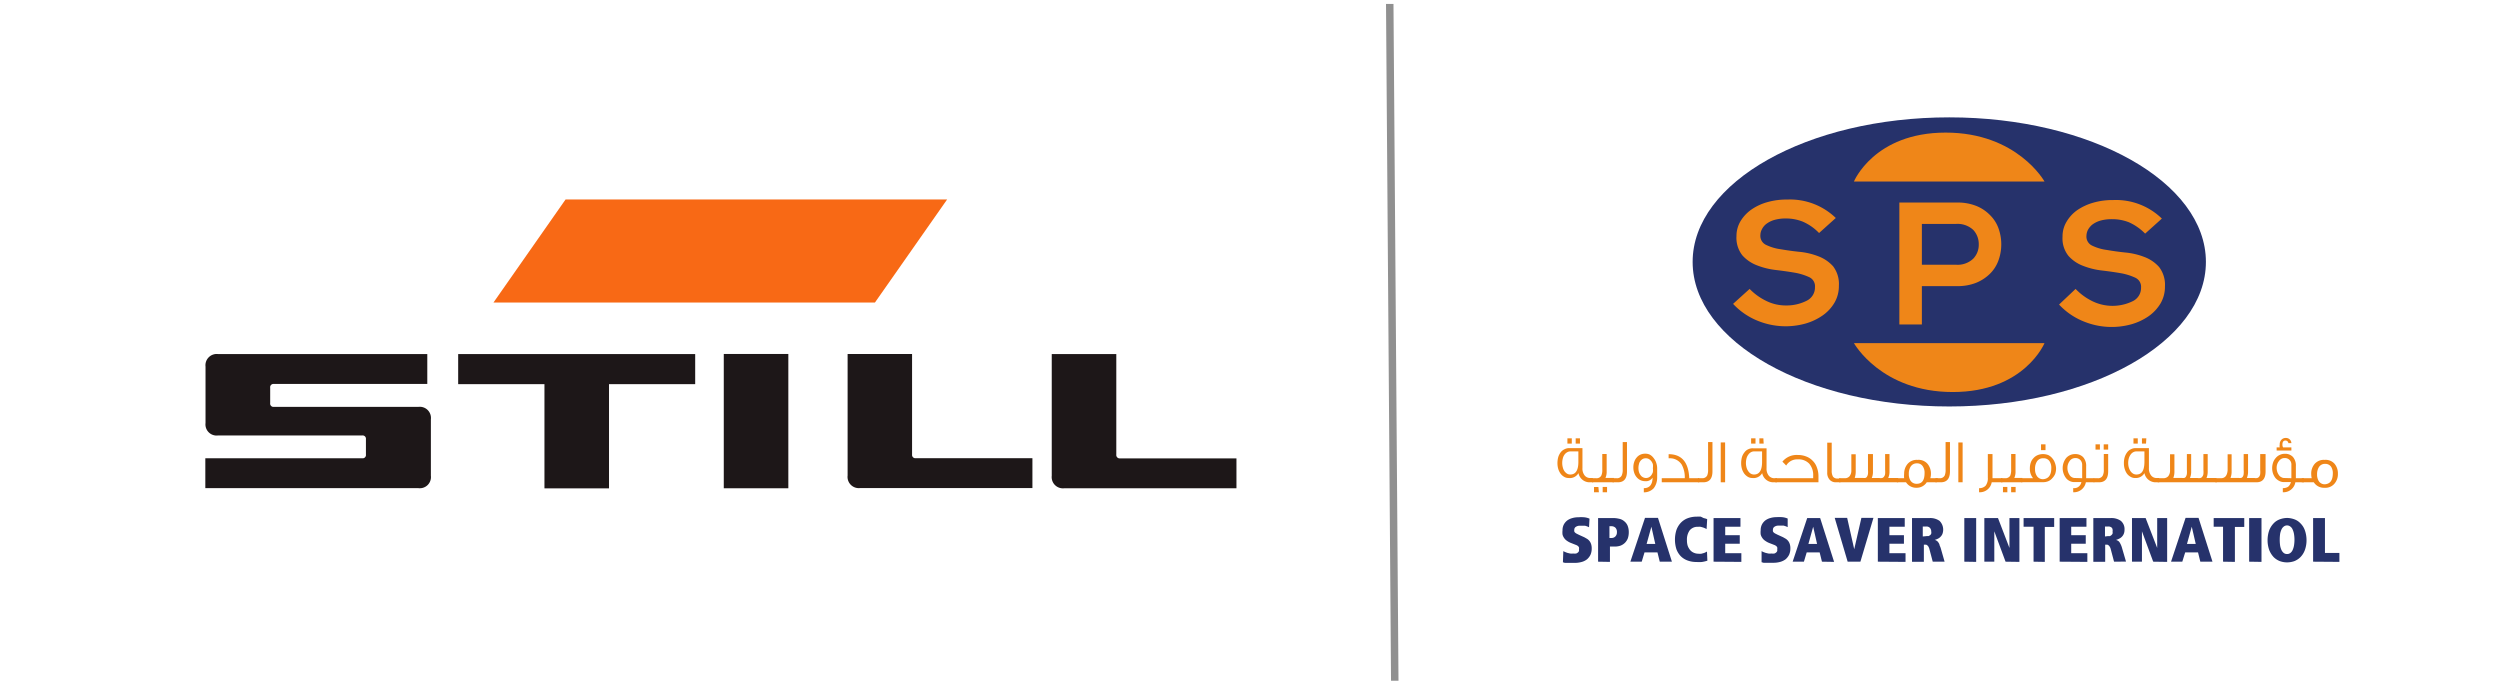
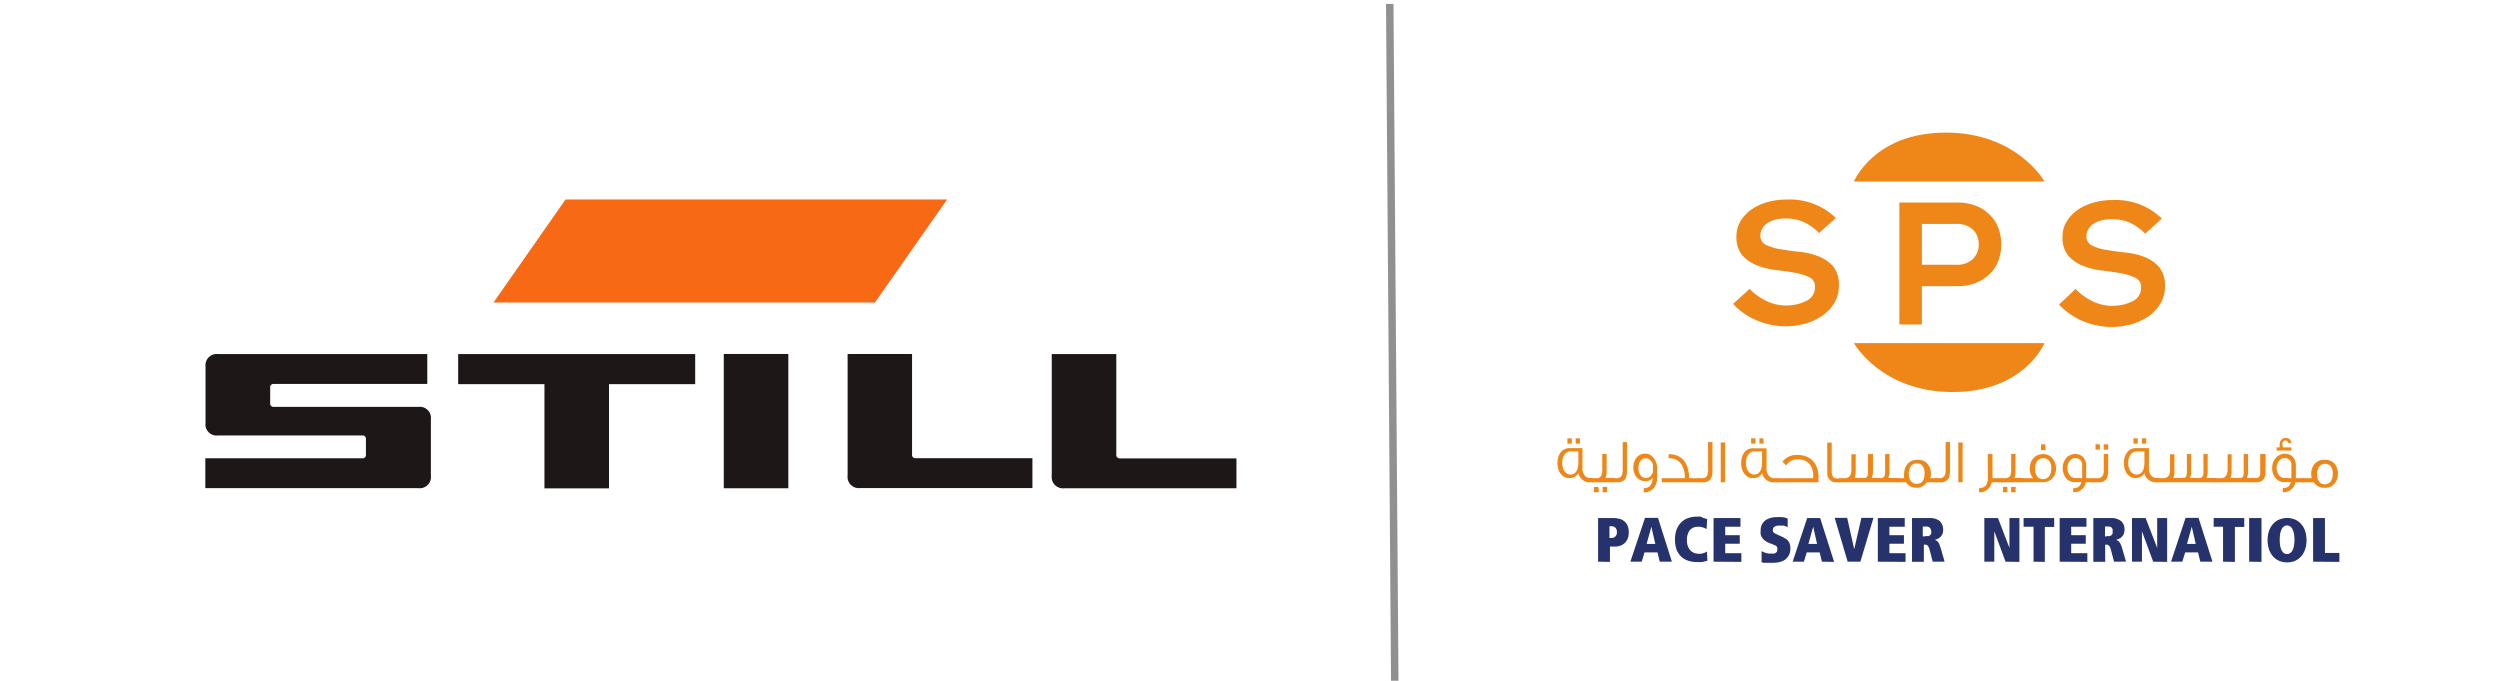
<svg xmlns="http://www.w3.org/2000/svg" id="final" viewBox="0 0 250.94 68.33">
  <defs>
    <style>.cls-1{fill:#1d1718;}.cls-2{fill:#f86915;}.cls-3{fill:none;stroke:#909090;stroke-linecap:square;stroke-linejoin:round;stroke-width:0.75px;}.cls-4{fill:#26326b;}.cls-5{fill:#ef8618;}</style>
  </defs>
  <g id="STILL">
    <polygon class="cls-1" points="45.99 35.54 69.78 35.54 69.78 38.56 61.13 38.56 61.13 49.02 54.65 49.02 54.65 38.56 45.99 38.56 45.99 35.54" />
    <path class="cls-1" d="M85.08,35.53h6.47V45.62a.33.33,0,0,0,.38.37h11.7v3H86.33a1.13,1.13,0,0,1-1.25-1.26Z" />
    <rect class="cls-1" x="72.65" y="35.53" width="6.48" height="13.48" />
    <path class="cls-1" d="M20.63,36.8a1.13,1.13,0,0,1,1.26-1.26h21v3H27.49a.33.33,0,0,0-.37.38v1.54a.33.33,0,0,0,.37.38H42a1.12,1.12,0,0,1,1.25,1.25v5.66A1.12,1.12,0,0,1,42,49H20.61V46H36.36a.33.33,0,0,0,.37-.38V44.08a.33.33,0,0,0-.37-.37H21.89a1.12,1.12,0,0,1-1.26-1.25Z" />
    <path class="cls-1" d="M105.57,35.54h6.48V45.63a.34.34,0,0,0,.38.38h11.68v3H106.83a1.13,1.13,0,0,1-1.26-1.25Z" />
    <polygon class="cls-2" points="56.77 20.02 95.07 20.02 87.82 30.37 49.53 30.37 56.77 20.02" />
  </g>
  <line class="cls-3" x1="139.5" y1="0.77" x2="140" y2="68.27" />
-   <ellipse class="cls-4" cx="195.66" cy="26.29" rx="25.76" ry="14.51" />
  <path class="cls-5" d="M186.09,18.22h19.13s-2.73-4.91-9.92-4.91S186.09,18.22,186.09,18.22Z" />
  <path class="cls-5" d="M205.22,34.44H186.09s2.73,4.91,9.92,4.91S205.22,34.44,205.22,34.44Z" />
  <path class="cls-5" d="M175.62,29a5.9,5.9,0,0,0,1.64,1.19,4.38,4.38,0,0,0,2,.47,4.46,4.46,0,0,0,2.12-.49,1.48,1.48,0,0,0,.8-1.35,1,1,0,0,0-.58-1,5.87,5.87,0,0,0-1.46-.45c-.59-.1-1.22-.19-1.9-.27a7.48,7.48,0,0,1-1.89-.47,3.77,3.77,0,0,1-1.46-1,2.86,2.86,0,0,1-.59-1.93,2.92,2.92,0,0,1,.4-1.49,3.9,3.9,0,0,1,1.09-1.17,5.32,5.32,0,0,1,1.61-.75,7,7,0,0,1,2-.26,6.61,6.61,0,0,1,4.87,1.85l-1.68,1.51a5.06,5.06,0,0,0-1.63-1.14,4.5,4.5,0,0,0-1.69-.32,4.08,4.08,0,0,0-1.18.15,2.49,2.49,0,0,0-.8.4,1.57,1.57,0,0,0-.44.54,1.28,1.28,0,0,0-.15.57,1,1,0,0,0,.59,1,4.85,4.85,0,0,0,1.46.43c.58.1,1.21.19,1.89.26a7.07,7.07,0,0,1,1.89.45,3.77,3.77,0,0,1,1.47,1,2.93,2.93,0,0,1,.58,1.95,3.31,3.31,0,0,1-.44,1.7,4.09,4.09,0,0,1-1.2,1.29,5.81,5.81,0,0,1-1.72.81,7.41,7.41,0,0,1-4.71-.25,6.85,6.85,0,0,1-2.55-1.73Z" />
  <path class="cls-5" d="M190.65,20.33h5.82a5,5,0,0,1,1.85.32,4,4,0,0,1,1.38.89,3.6,3.6,0,0,1,.88,1.32,4.77,4.77,0,0,1,0,3.33,3.56,3.56,0,0,1-.88,1.33,4.24,4.24,0,0,1-1.38.88,5,5,0,0,1-1.85.32h-3.56v3.85h-2.26Zm2.26,6.24h3.39a2.27,2.27,0,0,0,1.77-.61,2,2,0,0,0,.55-1.43,2.08,2.08,0,0,0-.55-1.45,2.31,2.31,0,0,0-1.77-.6h-3.39Z" />
  <path class="cls-5" d="M208.34,29A5.9,5.9,0,0,0,210,30.22a4.62,4.62,0,0,0,4.1,0,1.47,1.47,0,0,0,.81-1.35,1,1,0,0,0-.59-1,5.87,5.87,0,0,0-1.46-.45q-.87-.15-1.89-.27a7.48,7.48,0,0,1-1.89-.47,3.7,3.7,0,0,1-1.46-1,2.8,2.8,0,0,1-.59-1.93,2.82,2.82,0,0,1,.4-1.49,3.74,3.74,0,0,1,1.08-1.17,5.5,5.5,0,0,1,1.62-.75,7,7,0,0,1,2-.26A6.61,6.61,0,0,1,217,21.94l-1.68,1.51a5.28,5.28,0,0,0-1.63-1.14A4.54,4.54,0,0,0,212,22a4.15,4.15,0,0,0-1.19.15,2.6,2.6,0,0,0-.8.4,1.84,1.84,0,0,0-.44.54,1.4,1.4,0,0,0-.14.57,1,1,0,0,0,.58,1,4.84,4.84,0,0,0,1.47.43c.58.1,1.21.19,1.89.26a7.07,7.07,0,0,1,1.89.45,3.73,3.73,0,0,1,1.46,1,2.93,2.93,0,0,1,.59,1.95,3.31,3.31,0,0,1-.44,1.7,4.21,4.21,0,0,1-1.2,1.29,5.87,5.87,0,0,1-1.73.81,7.38,7.38,0,0,1-4.7-.25,6.88,6.88,0,0,1-2.56-1.73Z" />
  <path class="cls-5" d="M159.92,48.41h-.29a1.14,1.14,0,0,1-1.19-.92,1,1,0,0,1-1,.49.86.86,0,0,1-.44-.12,1.15,1.15,0,0,1-.35-.31,1.66,1.66,0,0,1-.24-.48,2.14,2.14,0,0,1-.08-.58,2.37,2.37,0,0,1,.08-.61,1.6,1.6,0,0,1,.24-.47,1,1,0,0,1,.38-.31,1,1,0,0,1,.49-.12h1.32v2a1.11,1.11,0,0,0,.21.73.7.7,0,0,0,.59.27h.24Zm-1.49-2v-1.1h-.79a.64.64,0,0,0-.34.09.8.8,0,0,0-.27.25,1,1,0,0,0-.16.36,1.7,1.7,0,0,0-.06.46,1.68,1.68,0,0,0,.06.45,1.12,1.12,0,0,0,.16.37,1,1,0,0,0,.26.25.63.63,0,0,0,.33.09C158.15,47.63,158.42,47.22,158.43,46.41Zm-.66-1.88h-.44V44h.44Zm.82,0h-.43V44h.43Z" />
  <path class="cls-5" d="M162,48.41H159.8V48h.4a.53.53,0,0,0,.53-.26,1.29,1.29,0,0,0,.1-.61V45.57h.44v1.74a1.5,1.5,0,0,1-.12.66H162Zm-1.51,1H160v-.53h.44Zm.82,0h-.44v-.53h.44Z" />
  <path class="cls-5" d="M163.31,44.37v2.94c0,.73-.3,1.1-.91,1.1h-.55V48h.4a.52.52,0,0,0,.53-.27,1.35,1.35,0,0,0,.1-.6V44.37Z" />
  <path class="cls-5" d="M166.34,47v.93A1.74,1.74,0,0,1,166,49a1.34,1.34,0,0,1-1,.42V49c.57,0,.87-.35.88-1.06a.78.78,0,0,1-.74.36,1.09,1.09,0,0,1-.85-.39,1.26,1.26,0,0,1-.25-.44,1.64,1.64,0,0,1-.09-.56,1.63,1.63,0,0,1,.09-.55,1.2,1.2,0,0,1,.24-.43,1,1,0,0,1,.37-.29,1.13,1.13,0,0,1,.49-.1,1,1,0,0,1,.47.1A1.2,1.2,0,0,1,166,46a1.43,1.43,0,0,1,.24.44A1.69,1.69,0,0,1,166.34,47Zm-.43,0a1.75,1.75,0,0,0,0-.4,1,1,0,0,0-.16-.31.88.88,0,0,0-.25-.22.62.62,0,0,0-.31-.07.6.6,0,0,0-.3.07.78.78,0,0,0-.38.52,1.55,1.55,0,0,0,0,.78,1,1,0,0,0,.16.32.61.61,0,0,0,.24.21.64.64,0,0,0,.62,0,.76.76,0,0,0,.23-.21,1.2,1.2,0,0,0,.15-.3A1.6,1.6,0,0,0,165.91,47Z" />
  <path class="cls-5" d="M170.56,48.41H166.8V48h2.31a2.62,2.62,0,0,0-.3-1.35,1.39,1.39,0,0,0-1.16-.65h-.16v-.41c1.31,0,2,.8,2.07,2.41h1Z" />
  <path class="cls-5" d="M171.89,44.37v2.94c0,.73-.31,1.1-.92,1.1h-.54V48h.4a.54.54,0,0,0,.53-.27,1.38,1.38,0,0,0,.09-.6V44.37Z" />
  <path class="cls-5" d="M173.16,48.41h-.44v-4h.44Z" />
  <path class="cls-5" d="M178.36,48.41h-.29a1.14,1.14,0,0,1-1.19-.92,1,1,0,0,1-1,.49.86.86,0,0,1-.44-.12,1.28,1.28,0,0,1-.35-.31,1.66,1.66,0,0,1-.24-.48,2.14,2.14,0,0,1-.08-.58,2.37,2.37,0,0,1,.08-.61,1.41,1.41,0,0,1,.25-.47.92.92,0,0,1,.37-.31A1,1,0,0,1,176,45h1.32v2a1.11,1.11,0,0,0,.21.73.71.71,0,0,0,.59.27h.24Zm-1.49-2v-1.1h-.79a.64.64,0,0,0-.34.09.77.77,0,0,0-.26.25,1,1,0,0,0-.17.36,1.7,1.7,0,0,0-.06.46,1.68,1.68,0,0,0,.06.45,1.14,1.14,0,0,0,.17.37.85.85,0,0,0,.25.25.64.64,0,0,0,.34.09C176.59,47.63,176.86,47.22,176.87,46.41Zm-.66-1.88h-.44V44h.44Zm.82,0h-.43V44H177Z" />
  <path class="cls-5" d="M182.53,47.78v.63H178.2V48H182s0-.09,0-.12v-.11a1.74,1.74,0,0,0-.4-1.23,1.46,1.46,0,0,0-1.14-.43,1.28,1.28,0,0,0-1.17.62l-.14-.15-.24-.24a1.84,1.84,0,0,1,1.55-.67,2.24,2.24,0,0,1,.84.15,1.72,1.72,0,0,1,.65.43,1.7,1.7,0,0,1,.42.67A2.42,2.42,0,0,1,182.53,47.78Z" />
  <path class="cls-5" d="M184.74,48.41h-.49a.81.81,0,0,1-.57-.23,1,1,0,0,1-.27-.75v-3h.45v2.78a1.21,1.21,0,0,0,.12.62.5.5,0,0,0,.36.2h.4Z" />
  <path class="cls-5" d="M190.53,48.41H184.6V48h.58a.59.59,0,0,0,.47-.2.9.9,0,0,0,.18-.6v-1.6h.44v1.73a2,2,0,0,1-.1.64v0H187a.62.62,0,0,0,.25,0,.27.27,0,0,0,.16-.14.71.71,0,0,0,.09-.26,2.29,2.29,0,0,0,0-.41V45.58H188v1.73a1.58,1.58,0,0,1-.12.67h.75a.84.84,0,0,0,.29,0,.33.33,0,0,0,.19-.14.57.57,0,0,0,.11-.26,2.29,2.29,0,0,0,0-.41V45.58h.44v1.73a1.48,1.48,0,0,1-.13.67h1Z" />
  <path class="cls-5" d="M194.4,48.41h-1a1.19,1.19,0,0,1-1,.55,1.21,1.21,0,0,1-1.08-.55h-.92V48h.73a2.2,2.2,0,0,1,0-.44,1.51,1.51,0,0,1,.35-1,1.22,1.22,0,0,1,1-.4,1.19,1.19,0,0,1,1,.4,1.52,1.52,0,0,1,.34,1,1.61,1.61,0,0,1-.06.44h.76Zm-1.22-.92a1.13,1.13,0,0,0-.17-.67.65.65,0,0,0-.59-.31.71.71,0,0,0-.64.33,1.32,1.32,0,0,0-.18.73,1.18,1.18,0,0,0,.18.69.71.71,0,0,0,.62.3C192.92,48.56,193.18,48.21,193.18,47.49Z" />
  <path class="cls-5" d="M195.73,44.37v2.94c0,.73-.31,1.1-.92,1.1h-.54V48h.4a.53.53,0,0,0,.53-.27,1.38,1.38,0,0,0,.09-.6V44.37Z" />
  <path class="cls-5" d="M197,48.41h-.43v-4H197Z" />
  <path class="cls-5" d="M201,48.41h-1.08a1.21,1.21,0,0,1-1.27,1V49a.87.87,0,0,0,.66-.25,1.21,1.21,0,0,0,.22-.81V45.58H200V48h1Z" />
  <path class="cls-5" d="M203,48.41h-2.15V48h.4a.55.55,0,0,0,.53-.26,1.47,1.47,0,0,0,.09-.61V45.57h.44v1.74a1.5,1.5,0,0,1-.12.66H203Zm-1.51,1h-.44v-.53h.44Zm.83,0h-.45v-.53h.45Z" />
  <path class="cls-5" d="M206.38,47a1.7,1.7,0,0,1-.09.57A1.46,1.46,0,0,1,206,48a1.08,1.08,0,0,1-.4.3,1.33,1.33,0,0,1-.54.1h-2.21V48h1.22a1.5,1.5,0,0,1-.32-1,1.69,1.69,0,0,1,.09-.56,1.13,1.13,0,0,1,.27-.45,1.12,1.12,0,0,1,.41-.3,1.38,1.38,0,0,1,.55-.11,1.43,1.43,0,0,1,.53.1A1.22,1.22,0,0,1,206,46a1.33,1.33,0,0,1,.26.45A1.7,1.7,0,0,1,206.38,47Zm-.48,0a1.18,1.18,0,0,0-.2-.74.7.7,0,0,0-.59-.26.71.71,0,0,0-.63.29,1.3,1.3,0,0,0-.21.79,1.18,1.18,0,0,0,.21.74.73.73,0,0,0,.61.28C205.63,48.05,205.9,47.68,205.9,47Zm-.58-1.82h-.45V44.6h.45Z" />
  <path class="cls-5" d="M210.23,48.41h-.86a1.22,1.22,0,0,1-1.27,1V49h.06a.73.73,0,0,0,.76-.61h-.68a1.06,1.06,0,0,1-.86-.4,1.65,1.65,0,0,1,0-2,1.16,1.16,0,0,1,.9-.41,1.07,1.07,0,0,1,.82.31,1.31,1.31,0,0,1,.3.94V48h.81ZM209,48V46.66a.7.7,0,0,0-.17-.47.66.66,0,0,0-.53-.21.67.67,0,0,0-.58.33,1.13,1.13,0,0,0-.2.64,1.22,1.22,0,0,0,.18.67.64.64,0,0,0,.58.36Z" />
  <path class="cls-5" d="M211.61,45.57v1.74c0,.73-.31,1.1-.92,1.1h-.55V48h.4a.52.52,0,0,0,.53-.27,1.22,1.22,0,0,0,.1-.6V45.57Zm-.83-.44h-.44V44.6h.44Zm.83,0h-.45V44.6h.45Z" />
  <path class="cls-5" d="M216.73,48.41h-.28a1.15,1.15,0,0,1-1.2-.92,1,1,0,0,1-.95.49.83.83,0,0,1-.44-.12,1.19,1.19,0,0,1-.36-.31,1.65,1.65,0,0,1-.23-.48,1.81,1.81,0,0,1-.08-.58,2,2,0,0,1,.08-.61,1.6,1.6,0,0,1,.24-.47,1,1,0,0,1,.37-.31,1,1,0,0,1,.49-.12h1.33v2a1.11,1.11,0,0,0,.21.73.68.68,0,0,0,.59.27h.23Zm-1.48-2v-1.1h-.8a.67.67,0,0,0-.34.09.77.77,0,0,0-.26.25,1.2,1.2,0,0,0-.17.36,1.7,1.7,0,0,0-.06.46,1.68,1.68,0,0,0,.06.45,1.4,1.4,0,0,0,.17.37.88.88,0,0,0,.26.25.63.63,0,0,0,.33.09C215,47.63,215.23,47.22,215.25,46.41Zm-.67-1.88h-.43V44h.43Zm.83,0H215V44h.44Z" />
  <path class="cls-5" d="M222.52,48.41h-5.94V48h.58a.63.63,0,0,0,.48-.2.9.9,0,0,0,.18-.6v-1.6h.44v1.73a1.71,1.71,0,0,1-.11.64v0H219a.67.67,0,0,0,.26,0,.27.27,0,0,0,.16-.14.71.71,0,0,0,.09-.26,2.29,2.29,0,0,0,0-.41V45.58h.43v1.73a1.58,1.58,0,0,1-.12.67h.75a.85.85,0,0,0,.3,0,.33.33,0,0,0,.19-.14.57.57,0,0,0,.11-.26,2.29,2.29,0,0,0,0-.41V45.58h.43v1.73a1.64,1.64,0,0,1-.12.67h1Z" />
  <path class="cls-5" d="M227.41,45.58v1.73c0,.74-.31,1.1-.92,1.1h-4.13V48h.58c.4,0,.62-.27.66-.8v-1.6H224v1.73a1.71,1.71,0,0,1-.11.64v0h.82a.58.58,0,0,0,.25,0,.29.29,0,0,0,.17-.14.57.57,0,0,0,.08-.26,2.29,2.29,0,0,0,0-.41V45.58h.44v1.73a1.58,1.58,0,0,1-.12.67h.75a.79.79,0,0,0,.29,0,.35.35,0,0,0,.2-.14.57.57,0,0,0,.1-.26,2.29,2.29,0,0,0,0-.41V45.58Z" />
  <path class="cls-5" d="M231.26,48.41h-.86a1.21,1.21,0,0,1-1.26,1V49a1,1,0,0,0,.53-.14.84.84,0,0,0,.28-.47h-.68a1,1,0,0,1-.48-.11,1.33,1.33,0,0,1-.38-.29,1.63,1.63,0,0,1-.25-.45,1.69,1.69,0,0,1-.09-.56,1.8,1.8,0,0,1,.1-.57,1.29,1.29,0,0,1,.27-.45,1.08,1.08,0,0,1,.4-.3,1.14,1.14,0,0,1,.49-.11,1.07,1.07,0,0,1,.82.31,1.31,1.31,0,0,1,.3.94V48h.81ZM230,48V46.66a.64.64,0,0,0-.7-.68.58.58,0,0,0-.31.08.71.71,0,0,0-.24.22,1,1,0,0,0-.17.31,1.13,1.13,0,0,0-.06.36,1.25,1.25,0,0,0,.06.4,1.07,1.07,0,0,0,.16.32.56.56,0,0,0,.24.22.53.53,0,0,0,.3.09Zm0-3.52-.3,0a.29.29,0,0,0-.3-.26c-.2,0-.3.14-.3.41a.51.51,0,0,0,.07.28H230v.31h-1.48v-.31h.31a.66.66,0,0,1,0-.28.65.65,0,0,1,.17-.49.58.58,0,0,1,.45-.18A.54.54,0,0,1,230,44.45Z" />
  <path class="cls-5" d="M234.67,47.54a1.46,1.46,0,0,1-.34,1,1.18,1.18,0,0,1-1,.42,1.2,1.2,0,0,1-1.08-.55h-1.21V48h1a2,2,0,0,1-.05-.44,1.48,1.48,0,0,1,.35-1,1.22,1.22,0,0,1,1-.4,1.19,1.19,0,0,1,1,.4A1.5,1.5,0,0,1,234.67,47.54Zm-.51,0a1.23,1.23,0,0,0-.16-.67.7.7,0,0,0-.6-.31.71.71,0,0,0-.64.33,1.34,1.34,0,0,0-.18.73,1.22,1.22,0,0,0,.18.69.7.7,0,0,0,.62.3C233.9,48.56,234.16,48.21,234.16,47.49Z" />
-   <path class="cls-4" d="M156.92,55.32l.16.08.23.09.29.07a1.73,1.73,0,0,0,.32,0,1.11,1.11,0,0,0,.28,0,.45.45,0,0,0,.18-.1.33.33,0,0,0,.11-.15.58.58,0,0,0,0-.19.34.34,0,0,0,0-.18.41.41,0,0,0-.1-.13.69.69,0,0,0-.17-.1l-.23-.09-.25-.1a1.79,1.79,0,0,1-.46-.24A1,1,0,0,1,157,54a1,1,0,0,1-.16-.35,1.82,1.82,0,0,1,0-.42,1.25,1.25,0,0,1,.12-.56,1.3,1.3,0,0,1,.33-.41,1.52,1.52,0,0,1,.51-.25,2.15,2.15,0,0,1,.64-.09,3.65,3.65,0,0,1,.55,0,1.84,1.84,0,0,1,.56.14l-.05.86-.18-.08-.22-.07-.25,0-.26,0a.71.71,0,0,0-.41.11.34.34,0,0,0-.16.31.4.4,0,0,0,0,.15.28.28,0,0,0,.08.12.74.74,0,0,0,.16.11l.24.12.53.24.28.16a1,1,0,0,1,.24.22,1,1,0,0,1,.16.31,1.35,1.35,0,0,1,.06.43,1.54,1.54,0,0,1-.12.63,1.44,1.44,0,0,1-.35.46,1.49,1.49,0,0,1-.55.27,2.53,2.53,0,0,1-.7.09h-.37l-.33,0-.27,0-.2-.06Z" />
  <path class="cls-4" d="M160.41,56.38V52h1.47a2.48,2.48,0,0,1,.63.07,1.1,1.1,0,0,1,.51.24,1.14,1.14,0,0,1,.35.45,1.74,1.74,0,0,1,.12.69,1.84,1.84,0,0,1-.1.6,1.35,1.35,0,0,1-.29.44,1.33,1.33,0,0,1-.44.28,1.7,1.7,0,0,1-.57.09h-.49v1.54ZM161.76,54a.51.51,0,0,0,.39-.16.57.57,0,0,0,.15-.42.6.6,0,0,0-.15-.45.58.58,0,0,0-.43-.15h-.17V54Z" />
  <path class="cls-4" d="M166.6,56.38l-.23-.93h-1.3l-.28.93h-1.14l1.47-4.4h1.3l1.4,4.4Zm-.84-3.51h0l-.48,1.73h.87Z" />
  <path class="cls-4" d="M171.38,56.28a3.65,3.65,0,0,1-.55.13,3.32,3.32,0,0,1-.53,0,2.5,2.5,0,0,1-.88-.14,1.87,1.87,0,0,1-.7-.43,2,2,0,0,1-.45-.72,3.23,3.23,0,0,1,0-1.91,2.09,2.09,0,0,1,.42-.71,1.84,1.84,0,0,1,.68-.47,2.55,2.55,0,0,1,.95-.17,2.41,2.41,0,0,1,.4,0L171,52l.23.06.13.05-.06,1-.14-.08-.2-.08-.25-.07a1.24,1.24,0,0,0-.27,0,1,1,0,0,0-.84.36,1.58,1.58,0,0,0-.27,1,1.79,1.79,0,0,0,.07.53,1.42,1.42,0,0,0,.23.42,1,1,0,0,0,.36.28,1.15,1.15,0,0,0,.5.11,1.36,1.36,0,0,0,.29,0l.25-.07a.75.75,0,0,0,.18-.08.5.5,0,0,0,.13-.07Z" />
  <path class="cls-4" d="M172,56.38V52h2.7v.87h-1.53v.85h1.46v.86h-1.46v.95h1.62v.87Z" />
  <path class="cls-4" d="M176.82,55.32l.15.08.24.09.29.07a1.66,1.66,0,0,0,.32,0,1.11,1.11,0,0,0,.28,0,.45.45,0,0,0,.18-.1.42.42,0,0,0,.11-.15.58.58,0,0,0,0-.19.34.34,0,0,0,0-.18.41.41,0,0,0-.1-.13.69.69,0,0,0-.17-.1l-.23-.09-.26-.1a1.89,1.89,0,0,1-.45-.24,1,1,0,0,1-.29-.29,1,1,0,0,1-.16-.35,1.82,1.82,0,0,1,0-.42,1.25,1.25,0,0,1,.12-.56,1.3,1.3,0,0,1,.33-.41,1.52,1.52,0,0,1,.51-.25,2.15,2.15,0,0,1,.64-.09,3.65,3.65,0,0,1,.55,0,1.84,1.84,0,0,1,.56.14l0,.86-.18-.08-.22-.07-.25,0-.26,0a.69.69,0,0,0-.41.11.34.34,0,0,0-.16.31.4.4,0,0,0,0,.15.28.28,0,0,0,.08.12.74.74,0,0,0,.16.11l.24.12.53.24.28.16a1,1,0,0,1,.24.22,1,1,0,0,1,.16.31,1.35,1.35,0,0,1,.06.43,1.54,1.54,0,0,1-.12.63,1.44,1.44,0,0,1-.35.46,1.57,1.57,0,0,1-.55.27,2.53,2.53,0,0,1-.7.09h-.37l-.33,0-.27,0-.2-.06Z" />
  <path class="cls-4" d="M182.88,56.38l-.23-.93h-1.3l-.28.93h-1.13L181.4,52h1.3l1.4,4.4ZM182,52.87h0l-.48,1.73h.87Z" />
  <path class="cls-4" d="M185.46,56.38l-1.3-4.4h1.25l.71,3.15h0l.72-3.15h1.21l-1.31,4.4Z" />
  <path class="cls-4" d="M188.49,56.38V52h2.7v.87h-1.54v.85h1.46v.86h-1.46v.95h1.62v.87Z" />
  <path class="cls-4" d="M194,56.38l-.33-1.25a.86.86,0,0,0-.1-.25.33.33,0,0,0-.12-.14.28.28,0,0,0-.13-.07h-.21v1.72h-1.19V52h1.76a1.62,1.62,0,0,1,1,.28,1.24,1.24,0,0,1,.29,1.32.88.88,0,0,1-.2.29.83.83,0,0,1-.27.19,1.21,1.21,0,0,1-.3.11v0a.75.75,0,0,1,.18.08.58.58,0,0,1,.15.13,1.54,1.54,0,0,1,.14.23c0,.1.08.22.13.38l.39,1.37Zm-.59-2.57.18,0,.16-.1a.4.4,0,0,0,.1-.15.41.41,0,0,0,0-.19.55.55,0,0,0-.12-.37.46.46,0,0,0-.38-.15H193v1Z" />
-   <path class="cls-4" d="M197.17,56.38V52h1.19v4.4Z" />
+   <path class="cls-4" d="M197.17,56.38V52v4.4Z" />
  <path class="cls-4" d="M201.31,56.38l-1.13-3.05h0v3.05h-1V52h1.37l1.15,3h0V52h1v4.4Z" />
  <path class="cls-4" d="M204.12,56.38V52.87h-1V52h3.07v.89h-.94v3.51Z" />
  <path class="cls-4" d="M206.74,56.38V52h2.69v.87H207.9v.85h1.46v.86H207.9v.95h1.62v.87Z" />
  <path class="cls-4" d="M212.2,56.38l-.33-1.25a.86.86,0,0,0-.1-.25.58.58,0,0,0-.12-.14.31.31,0,0,0-.14-.07h-.2v1.72h-1.19V52h1.76a1.64,1.64,0,0,1,1,.28,1.08,1.08,0,0,1,.37.9,1,1,0,0,1-.08.42.88.88,0,0,1-.2.29.87.87,0,0,1-.28.19,1.15,1.15,0,0,1-.29.11v0l.18.08a.58.58,0,0,1,.15.13,1.57,1.57,0,0,1,.13.23A1.85,1.85,0,0,1,213,55l.4,1.37Zm-.6-2.57a.58.58,0,0,0,.19,0,.78.78,0,0,0,.15-.1.42.42,0,0,0,.11-.15.41.41,0,0,0,0-.19A.55.55,0,0,0,212,53a.47.47,0,0,0-.39-.15h-.32v1Z" />
  <path class="cls-4" d="M216.13,56.38,215,53.33h0v3.05h-1V52h1.37l1.16,3h0V52h1v4.4Z" />
  <path class="cls-4" d="M220.86,56.38l-.23-.93h-1.29l-.29.93h-1.13l1.46-4.4h1.3l1.4,4.4ZM220,52.87h0l-.48,1.73h.88Z" />
  <path class="cls-4" d="M223.14,56.38V52.87h-.94V52h3.07v.89h-.94v3.51Z" />
  <path class="cls-4" d="M225.76,56.38V52H227v4.4Z" />
  <path class="cls-4" d="M229.57,56.45a2.16,2.16,0,0,1-.71-.12,1.83,1.83,0,0,1-.63-.4,2.27,2.27,0,0,1-.45-.71,2.9,2.9,0,0,1-.17-1,3,3,0,0,1,.17-1,2.11,2.11,0,0,1,.45-.7,1.57,1.57,0,0,1,.63-.4,2.17,2.17,0,0,1,.71-.13,2.22,2.22,0,0,1,.71.13,1.54,1.54,0,0,1,.62.4,1.84,1.84,0,0,1,.45.7,3,3,0,0,1,.17,1,2.9,2.9,0,0,1-.17,1,2,2,0,0,1-.45.71,1.79,1.79,0,0,1-.62.4A2.21,2.21,0,0,1,229.57,56.45Zm0-.84a.51.51,0,0,0,.32-.1.74.74,0,0,0,.23-.29,1.83,1.83,0,0,0,.14-.45,3.51,3.51,0,0,0,0-1.18,1.83,1.83,0,0,0-.14-.45.68.68,0,0,0-.23-.29.52.52,0,0,0-.32-.11.52.52,0,0,0-.33.11.76.76,0,0,0-.23.29,1.83,1.83,0,0,0-.14.45,4.37,4.37,0,0,0,0,1.18,1.83,1.83,0,0,0,.14.45.85.85,0,0,0,.23.29.51.51,0,0,0,.32.1Z" />
  <path class="cls-4" d="M232.18,56.38V52h1.19v3.5h1.45v.9Z" />
</svg>